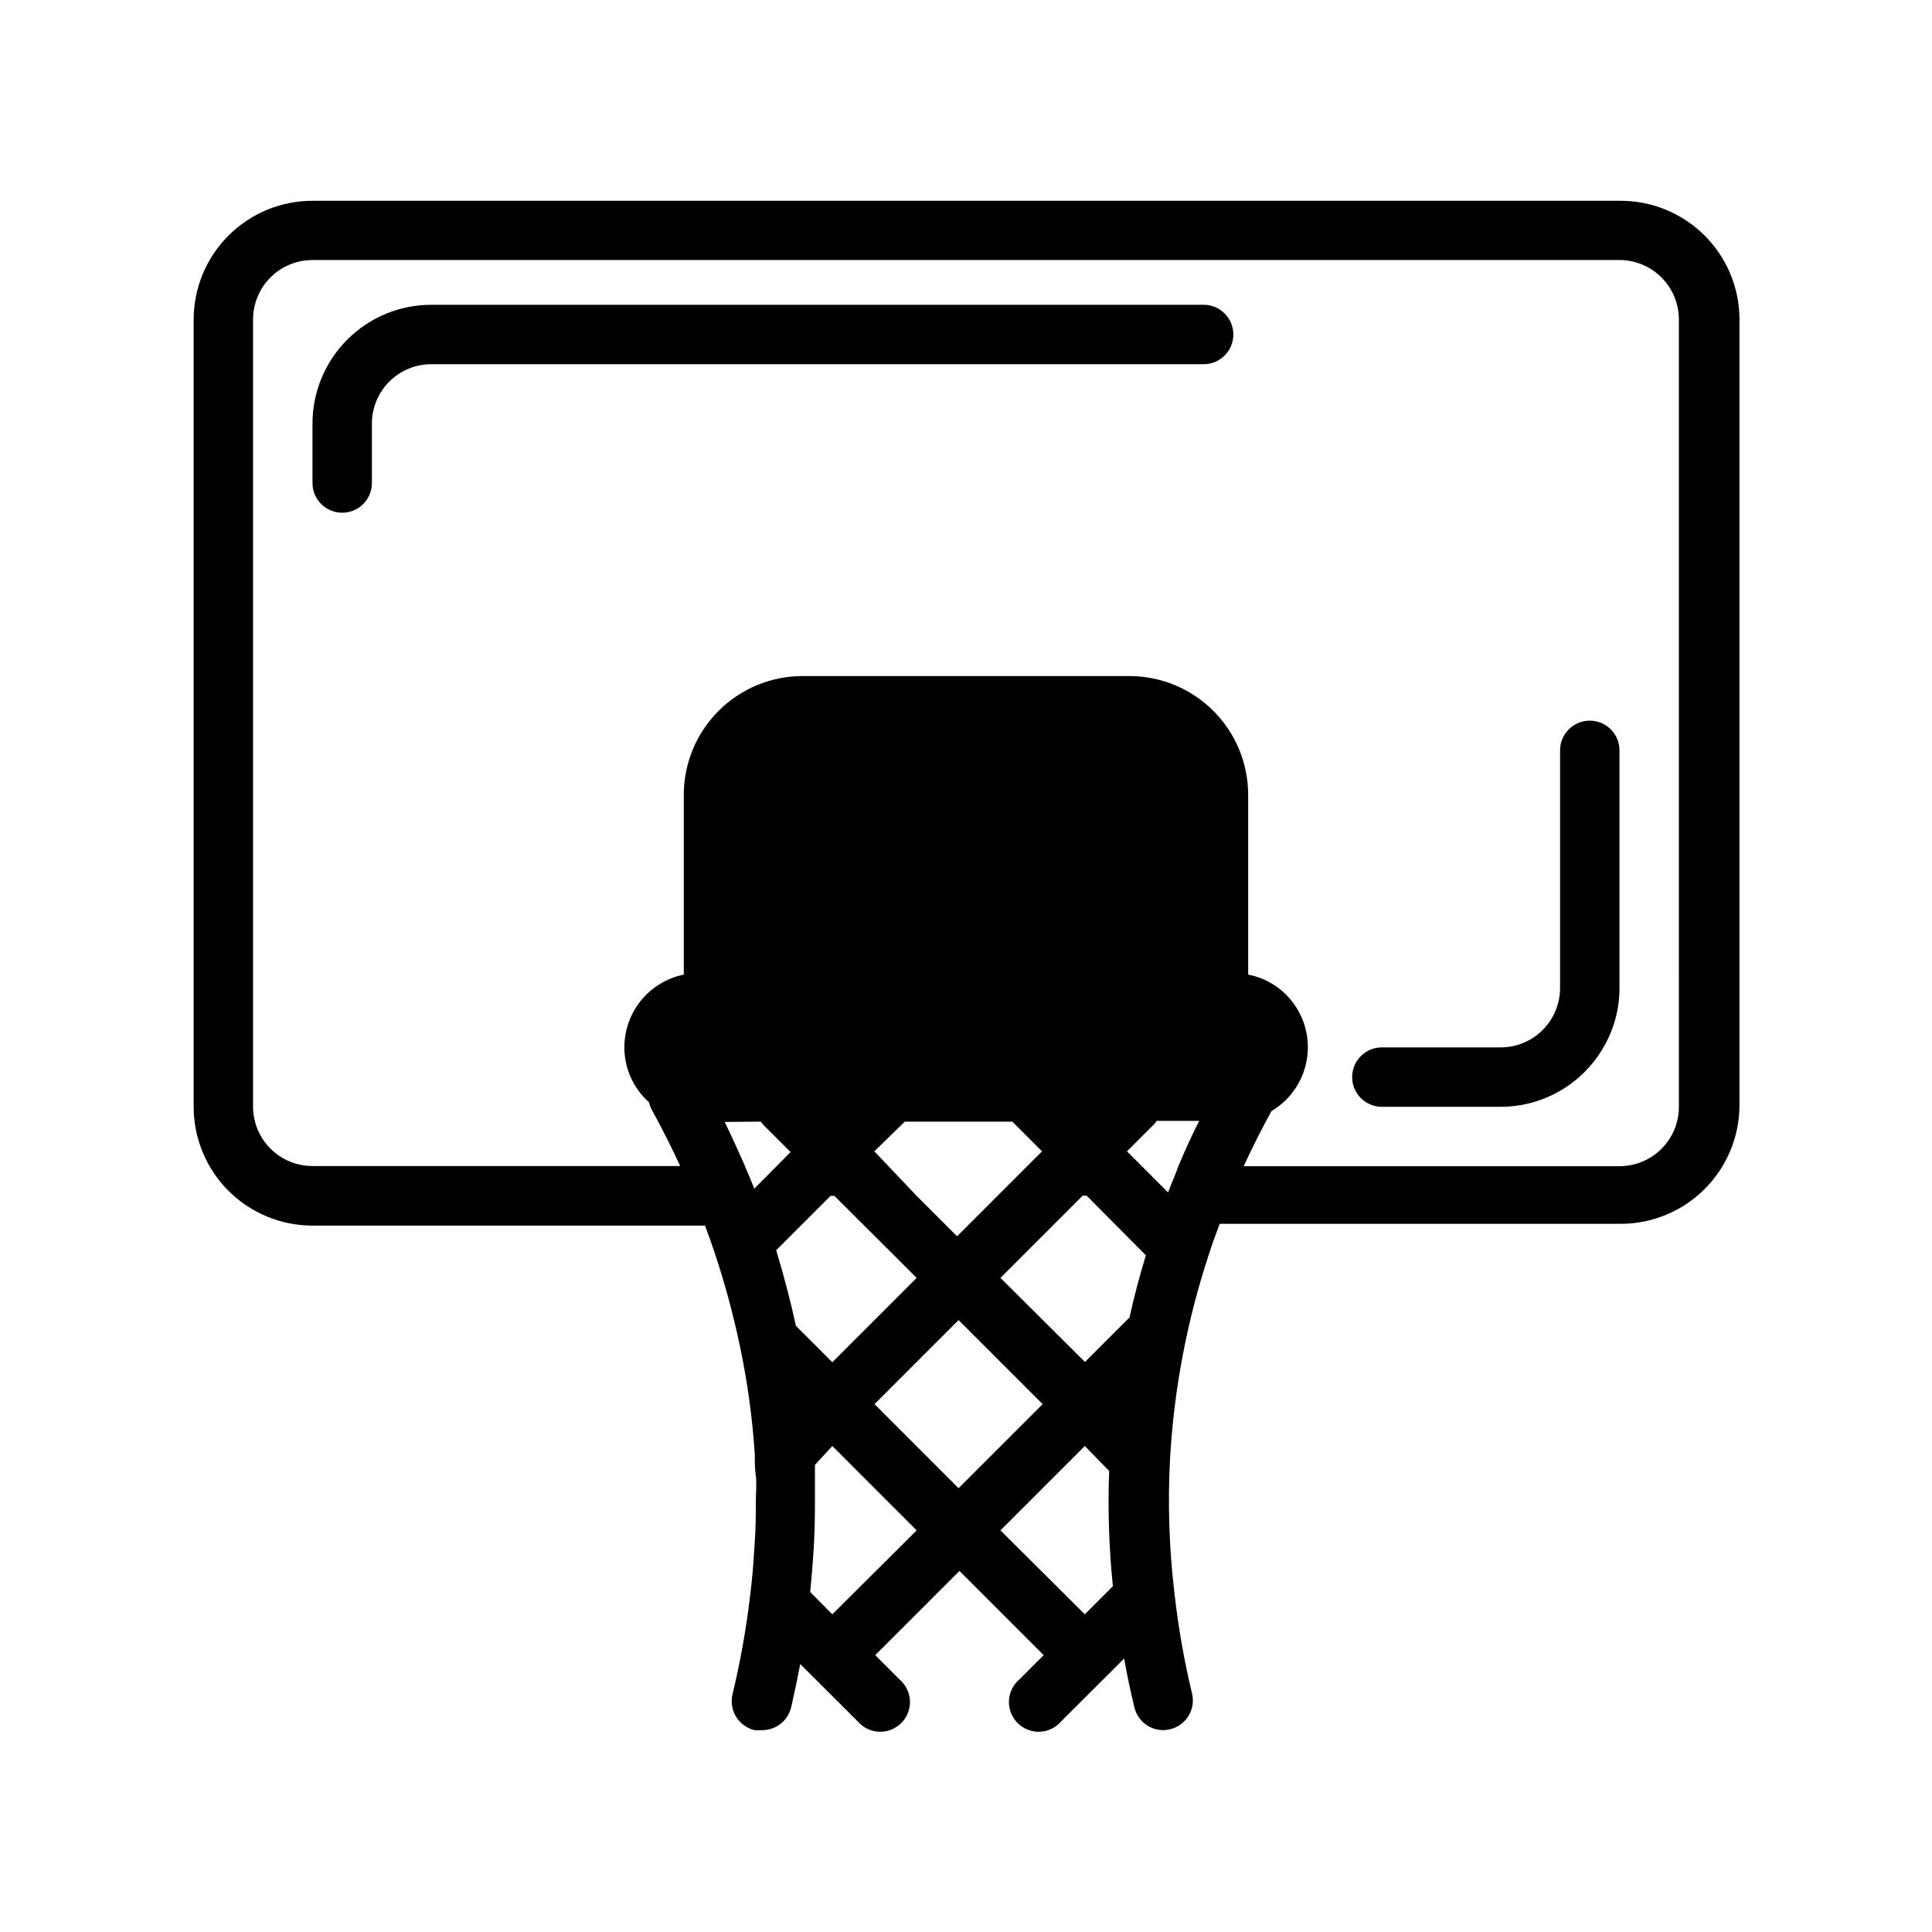
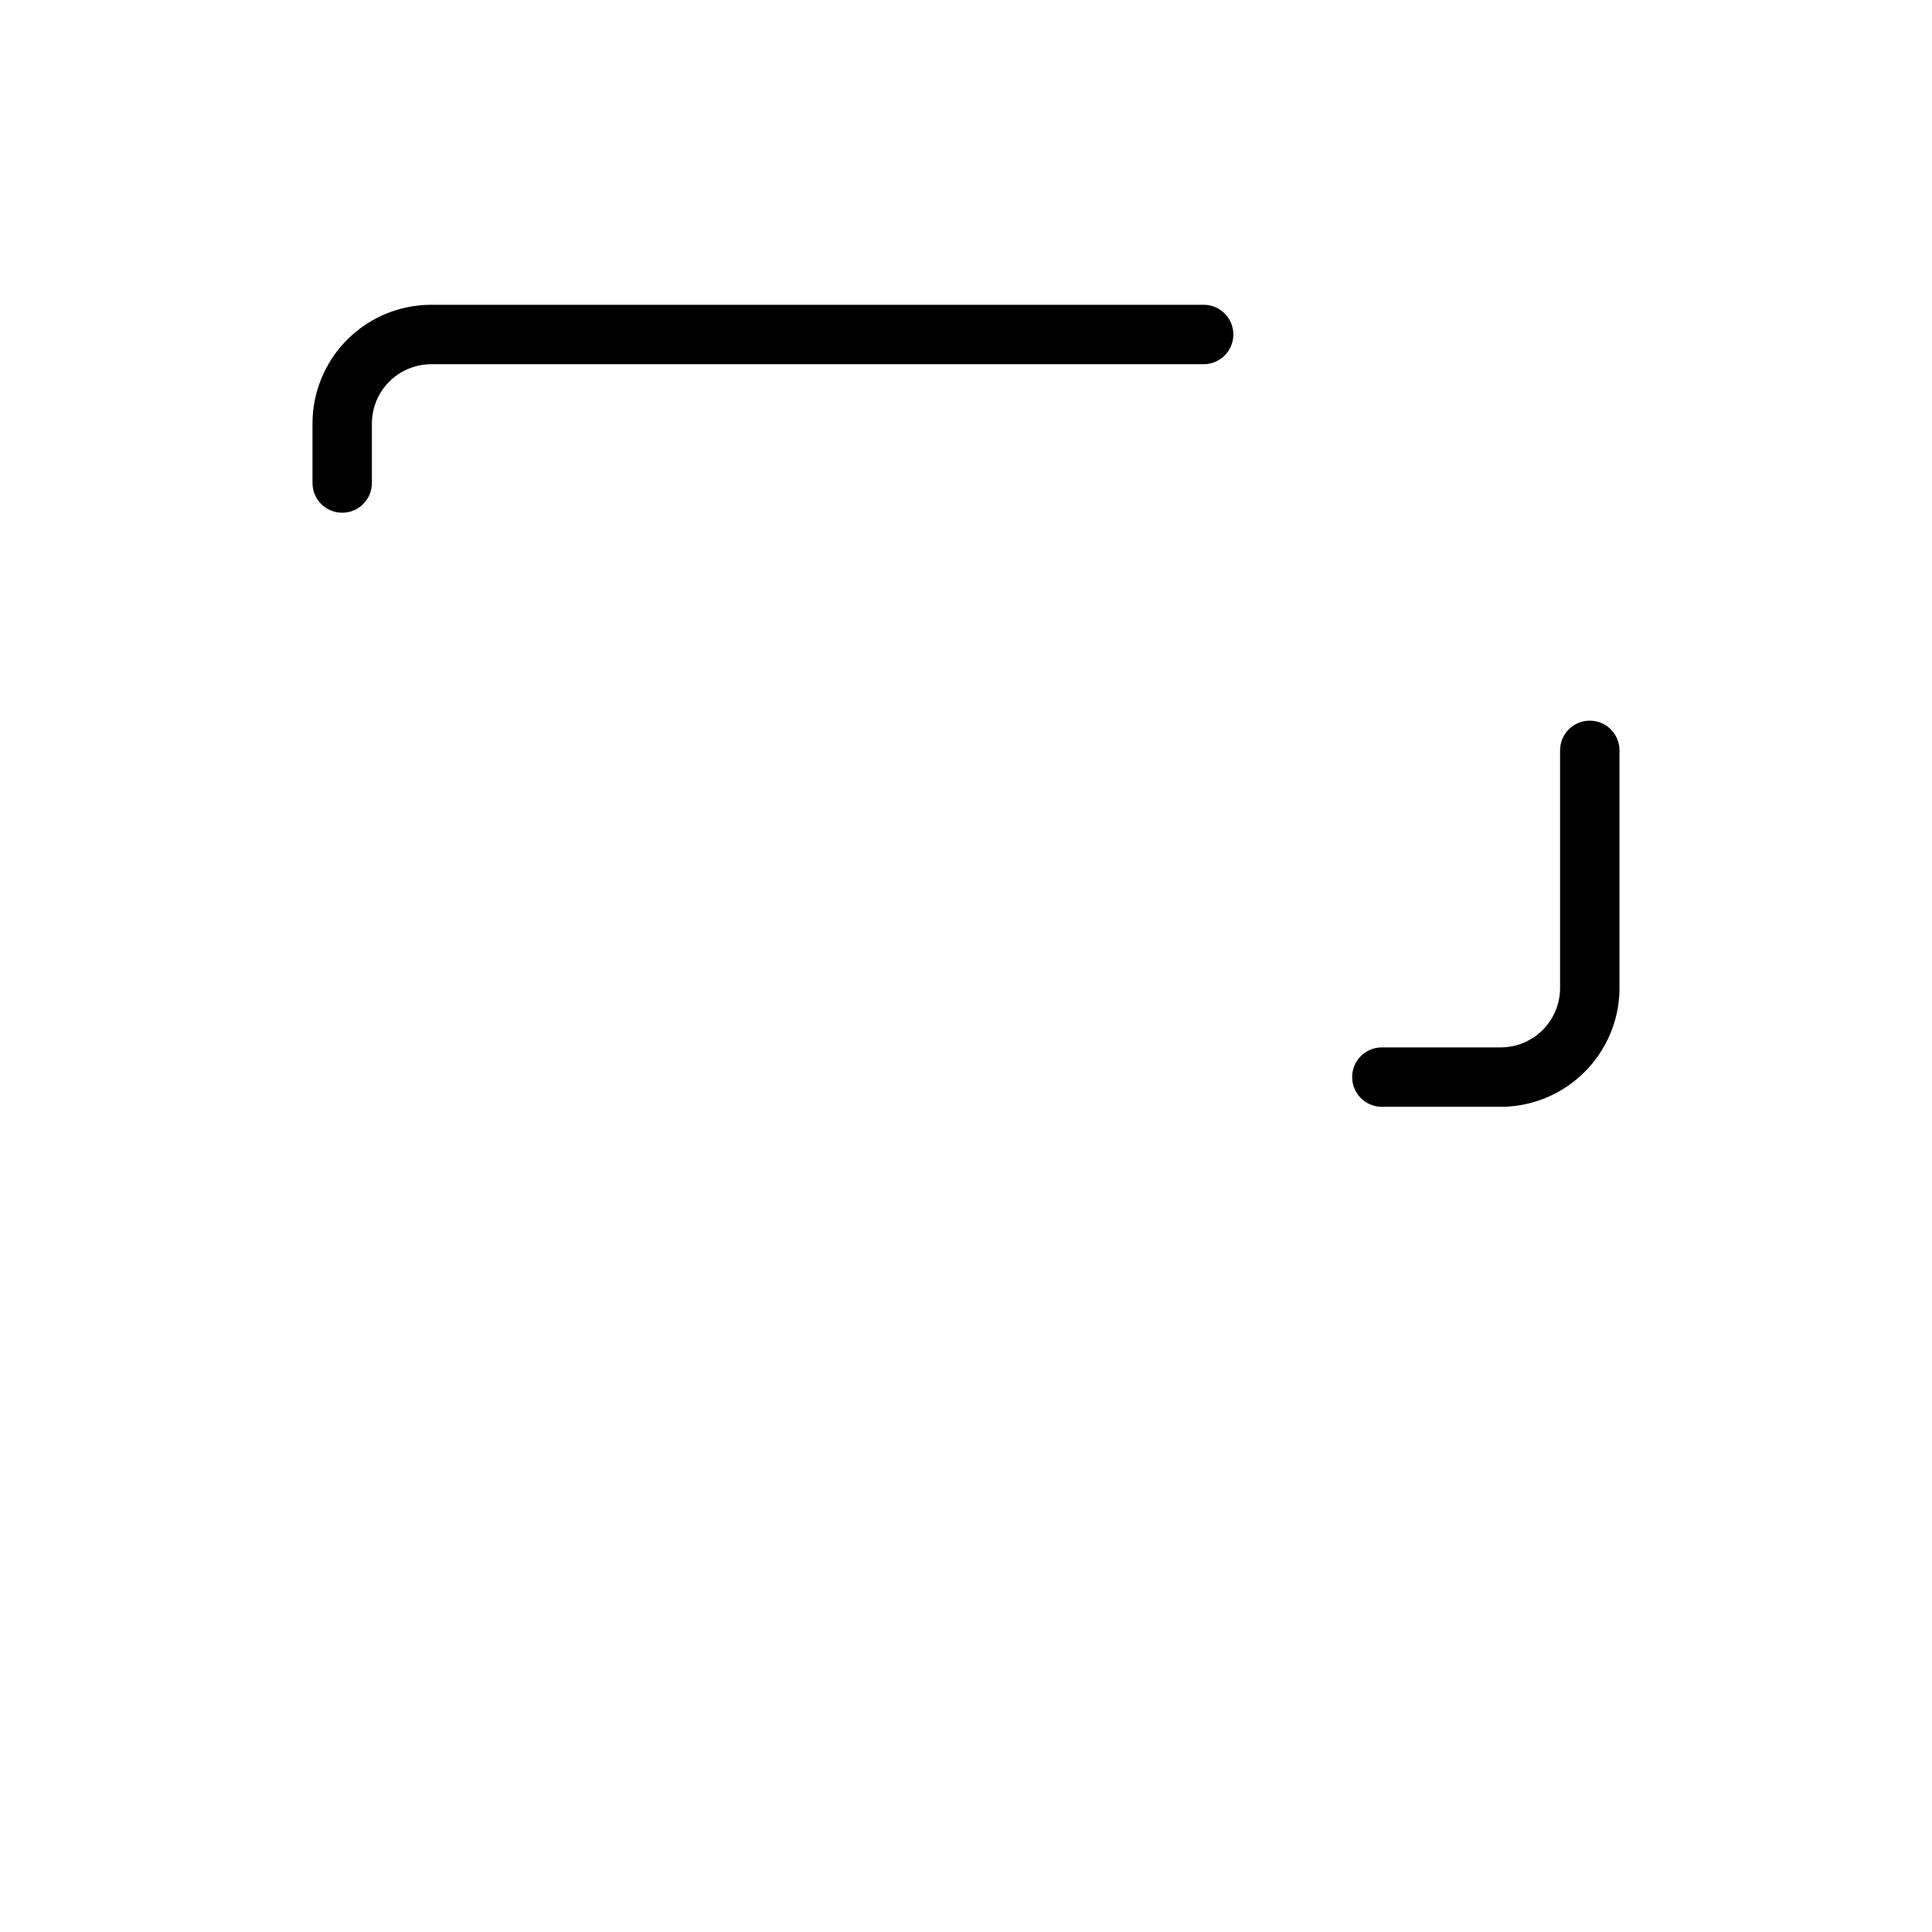
<svg xmlns="http://www.w3.org/2000/svg" fill="#000000" width="800px" height="800px" version="1.1" viewBox="144 144 512 512">
  <g>
    <path d="m462.98 224.77h-204.68c-8.352 0-16.359 3.32-22.266 9.223-5.902 5.906-9.223 13.914-9.223 22.266v15.746c0 4.348 3.527 7.871 7.875 7.871s7.871-3.523 7.871-7.871v-15.746c0-4.176 1.656-8.18 4.609-11.133 2.953-2.949 6.957-4.609 11.133-4.609h204.68c4.348 0 7.871-3.523 7.871-7.871s-3.523-7.875-7.871-7.875z" />
    <path d="m565.31 334.98c-4.348 0-7.875 3.523-7.875 7.871v62.977c0 4.176-1.656 8.18-4.609 11.133s-6.957 4.609-11.133 4.609h-31.488c-4.348 0-7.871 3.527-7.871 7.875s3.523 7.871 7.871 7.871h31.488c11.238-0.012 21.617-6.012 27.238-15.746 2.789-4.777 4.258-10.211 4.25-15.742v-62.977c0-4.348-3.523-7.871-7.871-7.871z" />
-     <path d="m573.18 197.21h-346.37c-8.352 0-16.359 3.316-22.266 9.223-5.902 5.906-9.223 13.914-9.223 22.266v208.61c0 8.352 3.32 16.359 9.223 22.266 5.906 5.906 13.914 9.223 22.266 9.223h104.03c0.867 2.32 1.691 4.606 2.441 6.848h-0.004c2.758 8.23 5.035 16.617 6.812 25.113 1.996 9.445 3.312 19.02 3.934 28.652 0 1.891 0 3.938 0.277 5.707 0.277 1.77 0 4.488 0 6.848 0 3.465 0 7.086-0.316 11.098-0.277 5.039-0.668 9.84-1.301 14.68l0.004 0.004c-1.035 8.504-2.559 16.941-4.566 25.27-0.484 2.035-0.137 4.184 0.961 5.961 1.102 1.781 2.867 3.051 4.902 3.527 0.602 0.055 1.211 0.055 1.812 0 3.727 0.098 7.016-2.434 7.871-6.062 0.906-3.938 1.73-7.871 2.402-11.453l15.23 15.191c1.426 1.668 3.484 2.66 5.676 2.746 2.191 0.086 4.32-0.75 5.871-2.301 1.551-1.551 2.383-3.676 2.297-5.867-0.082-2.195-1.078-4.25-2.742-5.676l-6.453-6.453 22.316-22.316 22.316 22.316-6.453 6.453h-0.004c-1.668 1.426-2.66 3.481-2.746 5.676-0.086 2.191 0.75 4.316 2.301 5.867 1.551 1.551 3.68 2.387 5.871 2.301 2.191-0.086 4.246-1.078 5.672-2.746l16.688-16.648c0.746 4.328 1.691 8.66 2.715 12.949h0.004c0.852 3.527 4.008 6.016 7.637 6.023 0.621-0.008 1.242-0.086 1.848-0.238 4.215-1.027 6.801-5.269 5.789-9.484-2.117-8.816-3.684-17.754-4.684-26.766-1.395-11.754-1.777-23.605-1.145-35.426 1.039-18.41 4.492-36.605 10.273-54.117 0.867-2.715 1.852-5.434 2.875-8.148h106.27-0.004c8.352 0 16.363-3.316 22.266-9.223 5.906-5.906 9.223-13.914 9.223-22.266v-208.61c-0.121-8.324-3.539-16.258-9.5-22.07-5.957-5.812-13.977-9.027-22.301-8.945zm15.742 240.1c0 4.176-1.656 8.18-4.609 11.133-2.953 2.953-6.957 4.609-11.133 4.609h-99.582c2.281-5 4.762-9.879 7.359-14.602 5.215-3.094 8.711-8.414 9.48-14.43 0.77-6.012-1.277-12.043-5.543-16.352-2.746-2.777-6.273-4.66-10.117-5.391v-47.625c0-8.352-3.316-16.359-9.223-22.266-5.902-5.906-13.914-9.223-22.266-9.223h-86.59c-8.352 0-16.359 3.316-22.266 9.223s-9.223 13.914-9.223 22.266v47.625c-4.445 0.906-8.441 3.324-11.309 6.836-2.871 3.516-4.438 7.914-4.438 12.449-0.004 5.207 2.082 10.199 5.789 13.855l0.746 0.707v0.004c0.168 0.727 0.434 1.426 0.789 2.086 2.715 4.922 5.195 9.879 7.477 14.801l-97.457-0.004c-4.176 0-8.18-1.656-11.133-4.609-2.949-2.953-4.609-6.957-4.609-11.133v-208.61c0-4.176 1.66-8.18 4.609-11.133 2.953-2.953 6.957-4.613 11.133-4.613h346.37c4.176 0 8.18 1.66 11.133 4.613s4.609 6.957 4.609 11.133zm-141.26 39.359c-1.652 5.434-3.109 10.941-4.328 16.453l-11.809 11.809-22.398-22.277 21.805-21.805h1.023zm-60.734 5.984-22.355 22.355-9.645-9.645c-1.441-6.637-3.188-13.316-5.234-20.035l14.406-14.406h1.023zm-41.289-41.41c0.258 0.406 0.562 0.773 0.906 1.105l6.965 6.965-9.641 9.723c-0.082-0.297-0.188-0.586-0.316-0.867-0.629-1.574-1.258-3.148-1.812-4.328l-0.277-0.707c-0.355-0.867-0.746-1.73-1.18-2.676-1.34-2.992-2.715-6.062-4.25-9.133zm30.07 7.871 8.07-7.871h28.496l7.871 7.871-22.512 22.512-10.703-10.703zm78.719 8.66c-0.316 0.746-0.59 1.496-0.867 2.242l-10.902-10.902 6.965-6.965h0.008c0.344-0.328 0.648-0.699 0.902-1.102h11.258c-1.941 3.856-3.754 7.793-5.434 11.809-0.707 1.809-1.258 3.465-2.043 5.117zm-89.855 114.03-5.863-5.902c0.395-3.938 0.707-7.871 0.945-11.809 0.234-3.938 0.316-8.188 0.316-12.004v-7.359-2.519l4.602-5 22.355 22.355zm11.18-55.695 22.277-22.277 22.277 22.277-22.277 22.281zm33.375 33.457 22.359-22.355 6.453 6.613c-0.383 10.191-0.055 20.395 0.984 30.543l-7.438 7.438z" />
  </g>
</svg>